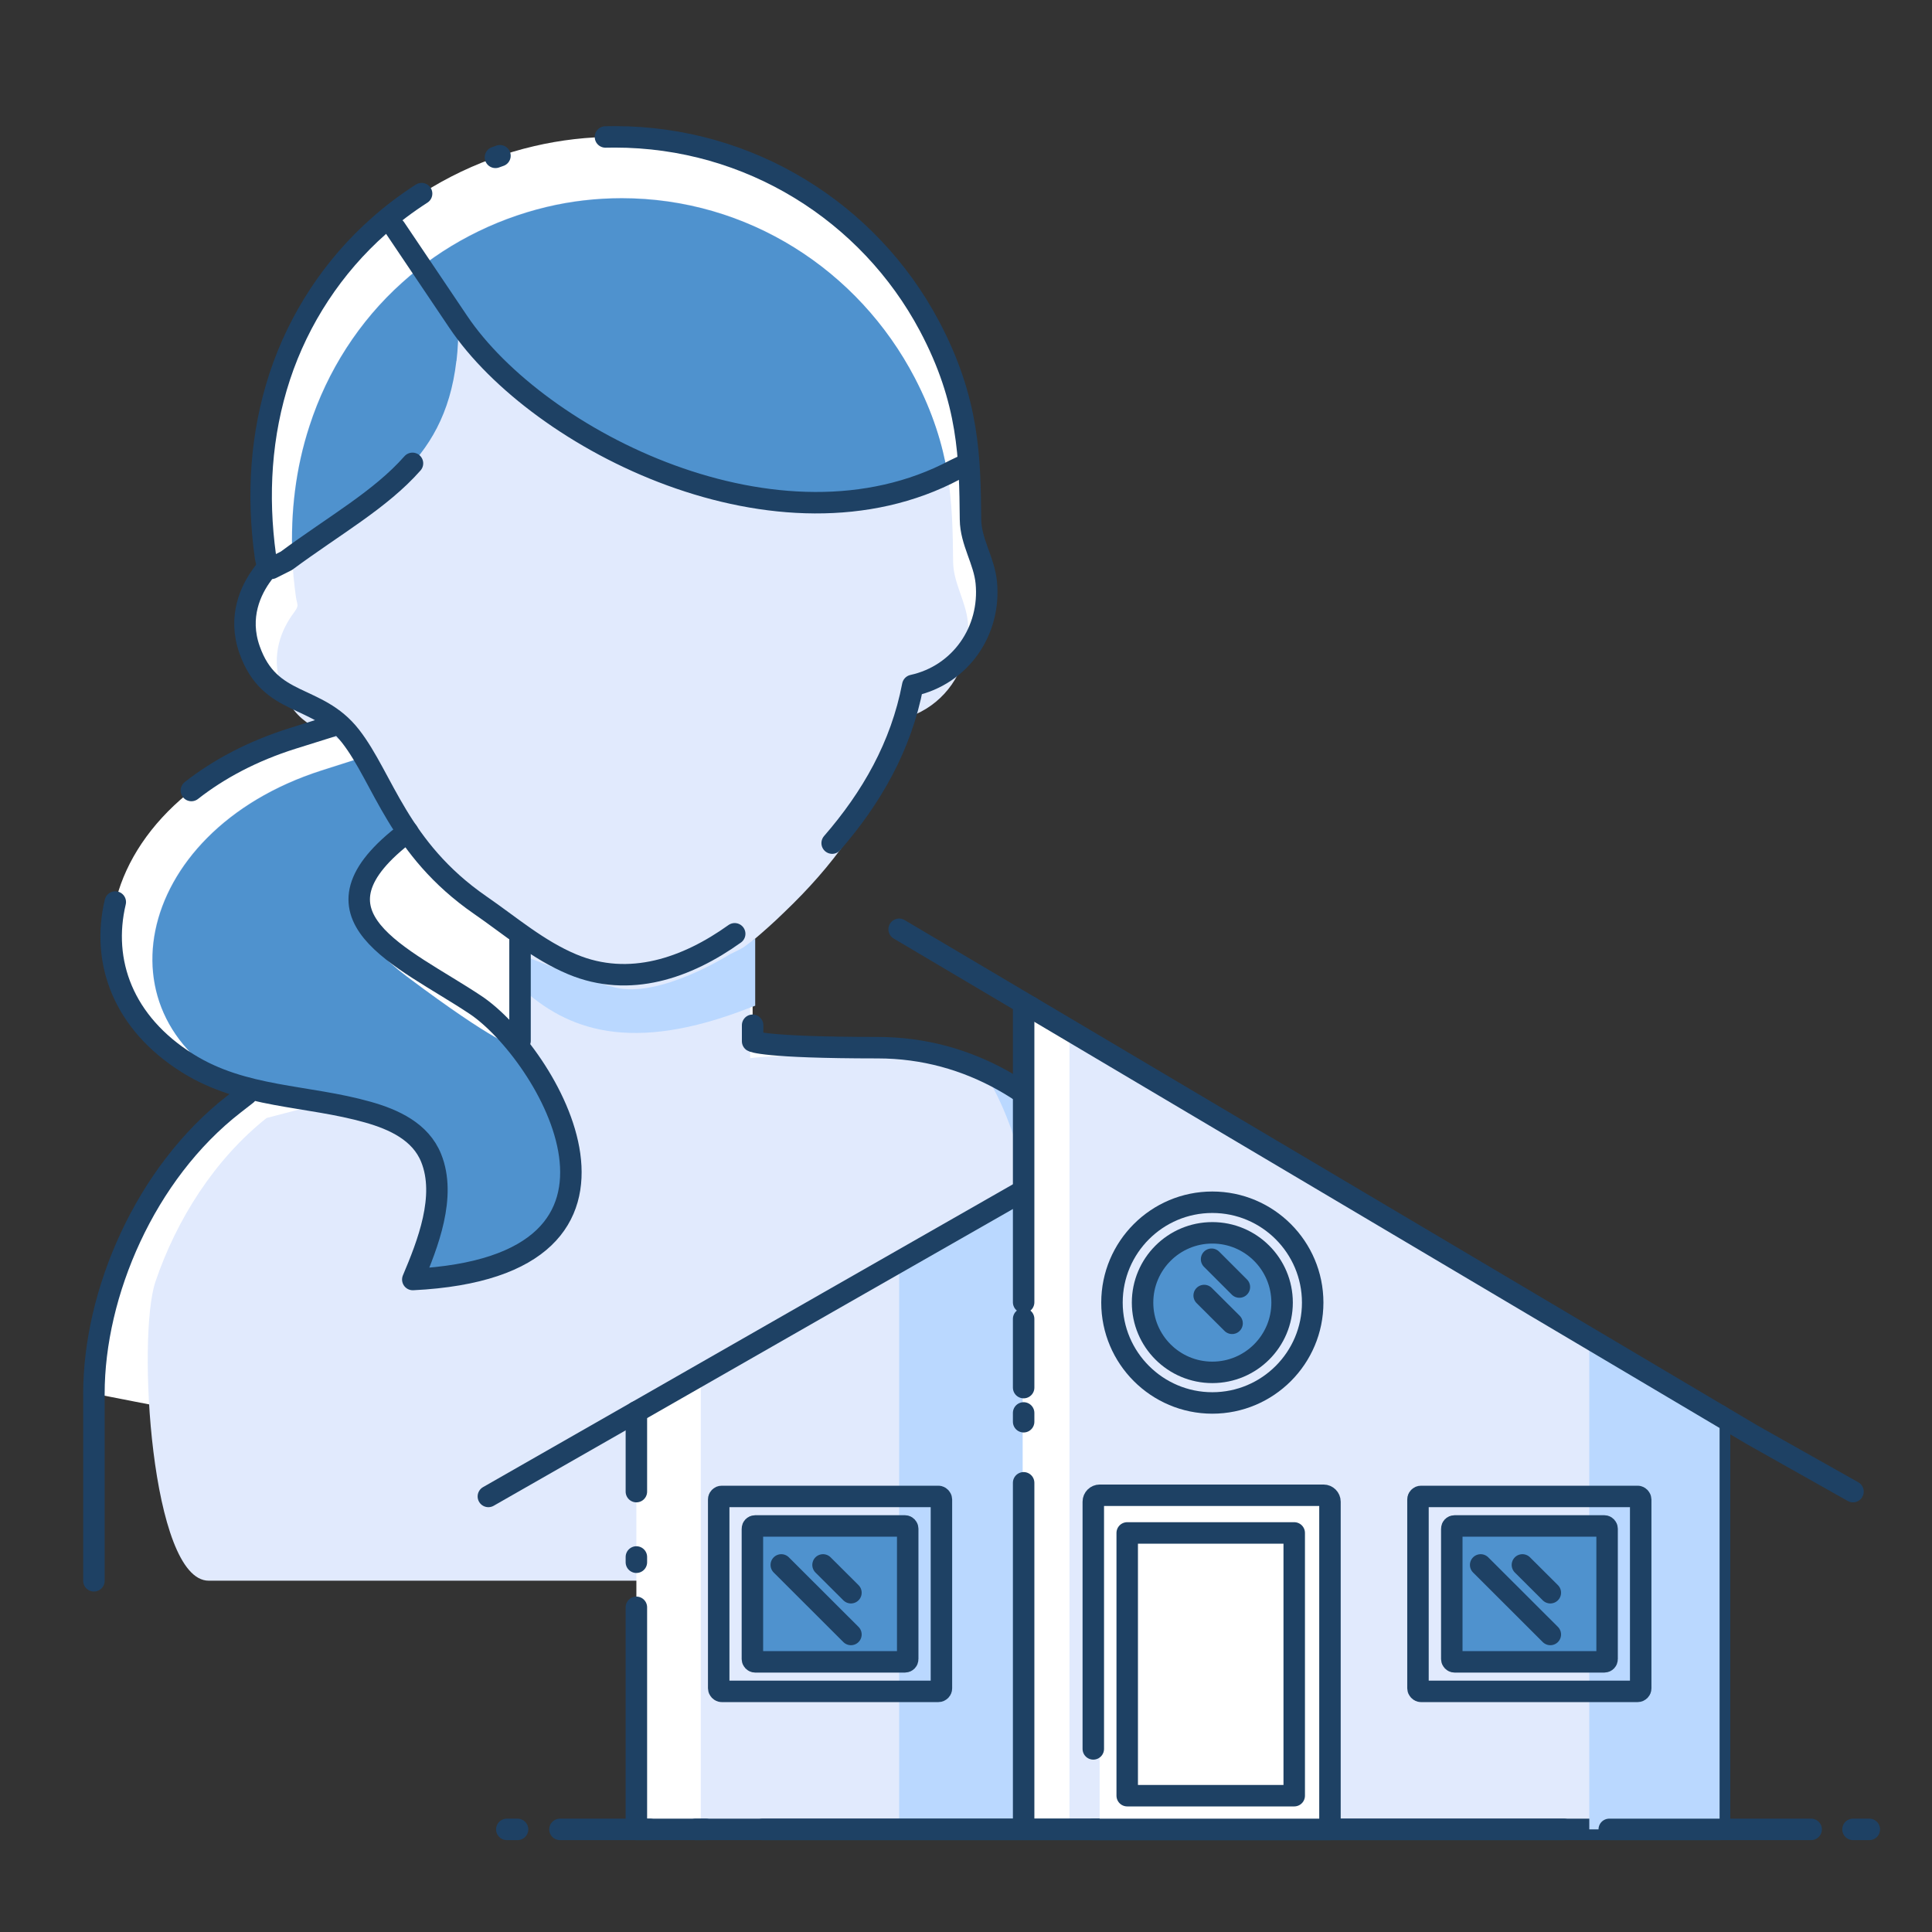
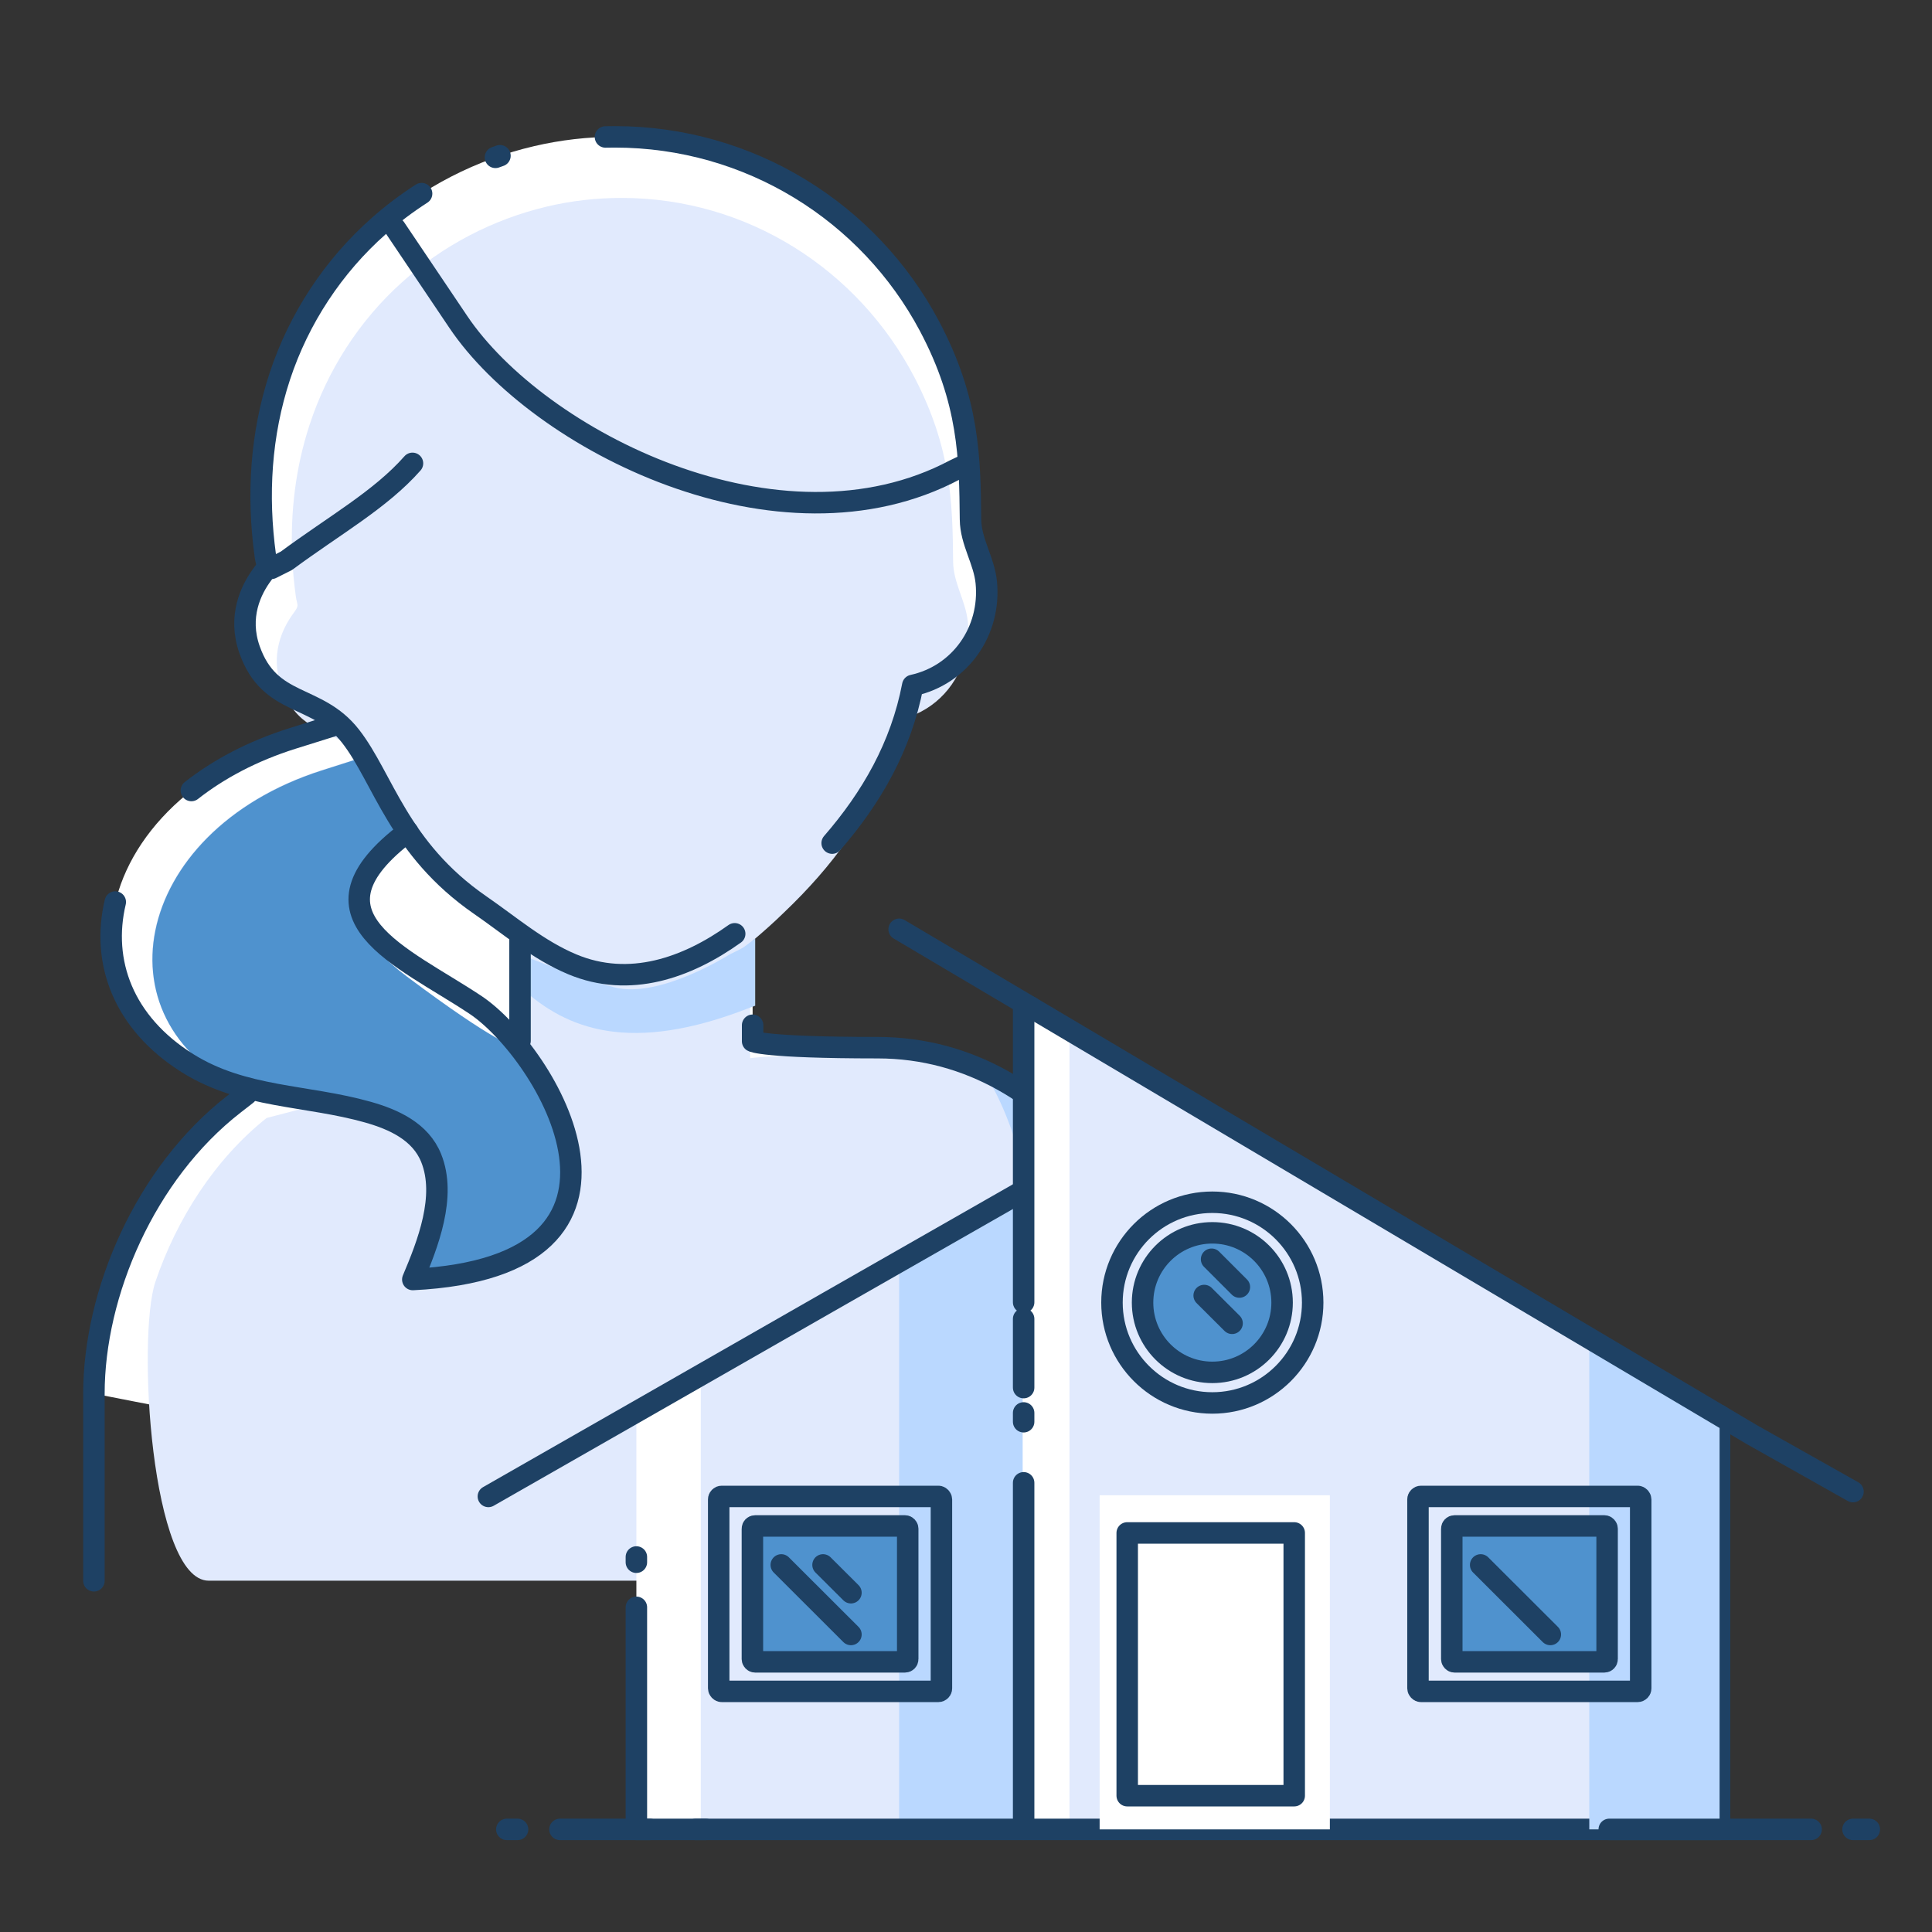
<svg xmlns="http://www.w3.org/2000/svg" id="Layer_1" viewBox="0 0 180 180">
  <rect x="0" y="0" width="180" height="180" fill="#333333" stroke="none" />
  <g id="Support">
    <path d="M8.74,129.84s88.99,17.45,98.6,17.45c0-13.03-7.07-49.59-26.52-49.69-9.75-.03-10.7-.59-10.7-.59v-11.3h0c7.16-5.91,13.19-12.85,14.92-21.85,4.44-.97,7.29-5.08,6.85-9.59-.2-2.05-1.45-3.79-1.47-5.87-.06-5.69-.11-11.03-3.84-18.05-5.63-10.58-16.74-17.6-29.3-17.6-2.53,0-5.06.29-7.53.87-5.33,1.24-10.34,3.8-14.44,7.42-4.25,3.76-7.45,8.63-9.24,14.02-1.8,5.43-2.12,11.12-1.35,16.72.13.96.41.82-.24,1.68-1.13,1.5-2.31,4.01-1.23,7.07,1.67,4.75,5.07,4.16,8.18,6.83-.18.11-.35.22-.52.33v-.02s-3.65,1.14-3.65,1.14c-21,6.6-23.36,29-1.76,33.12l-3.7.95c-8.29,6.44-13.05,17.63-13.05,26.97Z" fill="#fff" />
    <path d="M36.63,78.2l.23-.89,1.84,1.5,9.72,7.95-.13,2.29-.18,3.01-.29,5.14v.21s-1.5-.14-9.91-6.44c-8.41-6.3-3.15-10.51-1.28-12.77ZM101.34,107.27c-.04-.05-.08-.12-.14-.17-.96-1.16-2.02-2.25-3.23-3.2-.15-.14-.3-.26-.46-.38h-.01s-.07-.07-.12-.11c-1.75-1.35-3.77-2.48-6.07-3.33-2.94-1.09-6.36-1.72-10.32-1.77-9.09-.08-11.1.28-11.1.28v-10.74l.03-.03.19-.16c1.02-.86,2.01-1.74,2.95-2.66,4.43-4.23,8.09-9.04,9.91-14.78.02-.01.02-.03.02-.05.33-1.01.59-2.04.79-3.11.16-.03.32-.07.46-.13,2.96-.83,5.1-3.23,5.75-6.17h0c.21-.9.27-1.85.18-2.82-.19-1.95-1.34-3.6-1.37-5.59-.03-2.74-.06-5.4-.54-8.24-.46-2.73-1.34-5.64-3.05-8.93-5.25-10.07-15.59-16.74-27.3-16.74-2.36,0-4.73.27-7.02.82-4.97,1.19-9.64,3.61-13.46,7.06-3.97,3.57-6.95,8.21-8.61,13.33-1.29,3.96-1.77,8.07-1.6,12.17.05,1.25.17,2.49.34,3.73.12.91.38.78-.23,1.6-1.05,1.43-2.15,3.81-1.15,6.73.07.22.16.42.24.62.11.27.23.51.36.75.79,1.44,1.82,2.16,2.95,2.75.97.51,2.01.92,3.05,1.6.35.22.68.48,1.03.78-.14.09-.26.17-.4.25-.03.02-.06.04-.09.06h-.01s-3.38,1.07-3.38,1.07c-16.89,5.42-20.85,22.01-8.7,28.99,0,0,.01.01.02.01.7.39,1.45.76,2.26,1.09.28.12.57.23.86.33,1.2.44,2.5.8,3.92,1.08l-3.45.9c-4.83,3.84-8.39,9.44-10.36,15.26-1.73,5.11-.42,27.85,4.97,27.85h86.35c0-6.96.86-33.42-4.49-40.02Z" fill="#e1eafd" />
    <path d="M46.74,117.69c-9.41,2.7-7.65.75-7.65.75,0,0,4.16-7.19.15-11.55-2.86-3.1-8.99-3.99-15.71-5.01-14.84-6.12-11.44-24.36,6.42-30.09l3.38-1.08h.01s.06-.03.09-.05c1.59,2.54,3.53,5.53,5.26,8.16l-1.84-1.5-.23.89c-1.87,2.26-7.12,6.46,1.28,12.77,8.41,6.3,9.9,6.44,9.9,6.44v-.21s3.57,5.64,3.57,5.64c0,0,4.76,12.15-4.64,14.85Z" fill="#4f92ce" />
-     <path d="M42.52,33.62c-1.14,9.87-7.75,12.76-15.28,18.23-.17-4.1.3-8.21,1.6-12.17,1.66-5.13,4.63-9.76,8.61-13.33,3.82-3.45,8.49-5.87,13.46-7.06,2.29-.55,4.65-.82,7.02-.82,11.71,0,22.05,6.67,27.3,16.74,1.71,3.29,2.58,6.2,3.05,8.93-16.26,8-38.23-3.23-45.58-14.14.02,1.31-.04,2.51-.17,3.63" fill="#4f92ce" />
    <path d="M97.6,147.29c2.29-10.07.54-37.52-5.82-47.2,19.81,10.73,18.05,37.02,18.05,47.2h-12.23Z" fill="#bad8ff" />
    <path d="M70.36,87.46v6.24c-.08.03-.16.06-.24.09-.07.03-.15.06-.22.08-11.21,4.41-17.12,2-21.32-1.82l.18-3.01c2.51,1.01,6.06,2.34,8.53,2.96,4.2,1.05,10.71-3.09,10.71-3.09,1.58-.76,1.14-.57,2.36-1.47Z" fill="#bad8ff" />
    <path d="M36.82,21.26l5.87,8.72c7.45,11.08,29.96,22.47,46.29,13.79l1.01-.48" fill="none" stroke="#1e4164" stroke-linecap="round" stroke-linejoin="round" stroke-width="2" />
    <path d="M25.29,52.95l1.39-.7c4.53-3.35,8.77-5.7,11.75-9.08" fill="none" stroke="#1e4164" stroke-linecap="round" stroke-linejoin="round" stroke-width="2" />
    <path d="M10.74,84.04c-1.32,5.55.72,11.25,6.74,15.02,5.2,3.26,11.09,2.94,16.81,4.56,2.4.68,4.89,1.81,5.88,4.27,1.44,3.57-.32,8.03-1.71,11.32,24.6-1.22,12.42-21.19,5.85-25.58-6.81-4.54-16.74-8.29-6.32-16.13" fill="none" stroke="#1e4164" stroke-linecap="round" stroke-linejoin="round" stroke-width="2" />
    <path d="M30.89,67.66l-3.64,1.14c-3.72,1.17-6.87,2.85-9.42,4.85" fill="none" stroke="#1e4164" stroke-linecap="round" stroke-linejoin="round" stroke-width="2" />
    <path d="M70.12,95.52v1.49s.98.6,11.64.6c17.32,0,28.06,18.21,28.06,32.24v17.44" fill="none" stroke="#1e4164" stroke-linecap="round" stroke-linejoin="round" stroke-width="2" />
    <line x1="48.45" y1="96.97" x2="48.45" y2="87.45" fill="none" stroke="#1e4164" stroke-linecap="round" stroke-linejoin="round" stroke-width="2" />
    <path d="M22.97,101.96l-1.17.91c-8.29,6.44-13.05,17.63-13.05,26.97v17.44" fill="none" stroke="#1e4164" stroke-linecap="round" stroke-linejoin="round" stroke-width="2" />
    <path d="M68.45,87c-4.43,3.17-9.8,5.08-15.14,2.84-3.16-1.32-5.78-3.59-8.58-5.52-7.62-5.27-9.02-11.82-12.07-15.73-3.13-4.01-7.51-2.66-9.41-8.06-1.08-3.06.1-5.57,1.23-7.07.65-.86.37-.72.24-1.68-.77-5.6-.44-11.29,1.35-16.72,1.78-5.39,4.98-10.26,9.24-14.02,1.24-1.1,2.57-2.1,3.97-3" fill="none" stroke="#1e4164" stroke-linecap="round" stroke-linejoin="round" stroke-width="2" />
    <path d="M56.41,12.76c.29,0,.58-.01.87-.01,12.56,0,23.67,7.02,29.3,17.6,3.73,7.02,3.78,12.36,3.84,18.05.02,2.08,1.27,3.82,1.47,5.87.44,4.51-2.41,8.62-6.85,9.59-1.09,5.68-3.84,10.46-7.51,14.69" fill="none" stroke="#1e4164" stroke-linecap="round" stroke-linejoin="round" stroke-width="2" />
    <path d="M46.16,14.66c.14-.05.28-.1.42-.15" fill="none" stroke="#1e4164" stroke-linecap="round" stroke-linejoin="round" stroke-width="2" />
  </g>
  <polygon points="160.21 131.87 160.21 170.44 59.29 170.44 59.29 131.54 95.28 111.28 95.37 121.34 95.37 93.81 95.99 93.81 160.21 131.87" fill="#fff" />
  <polygon points="65.29 170.44 92.62 170.44 92.62 112.78 65.29 127.87 65.29 170.44" fill="#e1eafd" />
  <polygon points="99.64 95.98 99.64 170.44 160.21 170.44 160.21 131.87 99.64 95.98" fill="#e1eafd" />
  <polygon points="83.77 170.44 95.28 170.44 95.28 110.97 83.77 117.75 83.77 170.44" fill="#bad8ff" />
  <line x1="48.22" y1="170.44" x2="47.22" y2="170.44" fill="none" stroke="#1e4164" stroke-linecap="round" stroke-linejoin="round" stroke-width="2" />
  <line x1="60.55" y1="170.44" x2="52.17" y2="170.44" fill="none" stroke="#1e4164" stroke-linecap="round" stroke-linejoin="round" stroke-width="2" />
  <line x1="65.75" y1="170.44" x2="64.82" y2="170.44" fill="none" stroke="#1e4164" stroke-linecap="round" stroke-linejoin="round" stroke-width="2" />
-   <line x1="145.71" y1="170.44" x2="71.06" y2="170.44" fill="none" stroke="#1e4164" stroke-linecap="round" stroke-linejoin="round" stroke-width="2" />
  <line x1="174.16" y1="170.44" x2="172.64" y2="170.44" fill="none" stroke="#1e4164" stroke-linecap="round" stroke-linejoin="round" stroke-width="2" />
  <polyline points="95.37 121.33 95.37 93.81 95.99 93.81" fill="none" stroke="#1e4164" stroke-linecap="round" stroke-linejoin="round" stroke-width="2" />
  <polyline points="160.21 131.87 160.21 170.44 123.9 170.44 101.85 170.44 95.37 170.44 95.37 145.55 95.37 145.06 95.37 138.15" fill="none" stroke="#1e4164" stroke-linecap="round" stroke-linejoin="round" stroke-width="2" />
  <line x1="95.37" y1="122.88" x2="95.37" y2="129.28" fill="none" stroke="#1e4164" stroke-linecap="round" stroke-linejoin="round" stroke-width="2" />
  <rect x="102.45" y="139.31" width="21.45" height="31.13" fill="#fff" />
  <line x1="95.37" y1="131.64" x2="95.37" y2="132.46" fill="none" stroke="#1e4164" stroke-linecap="round" stroke-linejoin="round" stroke-width="2" />
-   <path d="M101.86,162.94v-23.03c0-.33.27-.6.6-.6h20.85c.33,0,.6.27.6.6v30.53h-22.05" fill="none" stroke="#1e4164" stroke-linecap="round" stroke-linejoin="round" stroke-width="2" />
  <rect x="105.02" y="142.82" width="15.56" height="24.48" fill="none" stroke="#1e4164" stroke-linecap="round" stroke-linejoin="round" stroke-width="2" />
  <polyline points="95.28 170.44 59.29 170.44 59.29 149.75" fill="none" stroke="#1e4164" stroke-linecap="round" stroke-linejoin="round" stroke-width="2" />
-   <line x1="59.29" y1="138.97" x2="59.29" y2="131.54" fill="none" stroke="#1e4164" stroke-linecap="round" stroke-linejoin="round" stroke-width="2" />
  <line x1="59.29" y1="145.55" x2="59.29" y2="145.06" fill="none" stroke="#1e4164" stroke-linecap="round" stroke-linejoin="round" stroke-width="2" />
  <polygon points="148.07 125.19 148.07 170.44 160.21 170.44 160.21 131.87 148.07 125.19" fill="#bad8ff" />
  <rect x="66.96" y="139.42" width="20.75" height="18.16" rx=".28" ry=".28" fill="none" stroke="#1e4164" stroke-linecap="round" stroke-linejoin="round" stroke-width="2" />
  <rect x="70.1" y="142.17" width="14.47" height="12.66" rx=".25" ry=".25" fill="#4f92ce" stroke="#1e4164" stroke-miterlimit="10" stroke-width="2" />
  <line x1="72.79" y1="145.8" x2="79.28" y2="152.28" fill="none" stroke="#1e4164" stroke-linecap="round" stroke-linejoin="round" stroke-width="2" />
  <line x1="76.68" y1="145.8" x2="79.28" y2="148.39" fill="none" stroke="#1e4164" stroke-linecap="round" stroke-linejoin="round" stroke-width="2" />
  <rect x="132.11" y="139.42" width="20.75" height="18.16" rx=".28" ry=".28" fill="none" stroke="#1e4164" stroke-linecap="round" stroke-linejoin="round" stroke-width="2" />
  <rect x="135.26" y="142.17" width="14.47" height="12.66" rx=".25" ry=".25" fill="#4f92ce" stroke="#1e4164" stroke-miterlimit="10" stroke-width="2" />
  <line x1="137.95" y1="145.8" x2="144.44" y2="152.28" fill="none" stroke="#1e4164" stroke-linecap="round" stroke-linejoin="round" stroke-width="2" />
-   <line x1="141.84" y1="145.8" x2="144.44" y2="148.39" fill="none" stroke="#1e4164" stroke-linecap="round" stroke-linejoin="round" stroke-width="2" />
  <polyline points="172.64 138.97 163.23 133.67 96.47 94.1 83.77 86.58" fill="none" stroke="#1e4164" stroke-linecap="round" stroke-linejoin="round" stroke-width="2" />
  <polyline points="45.5 139.42 59.29 131.54 77.12 121.34 95.28 110.97" fill="none" stroke="#1e4164" stroke-linecap="round" stroke-linejoin="round" stroke-width="2" />
  <path d="M112.95,130.71c-5.15,0-9.35-4.19-9.35-9.35s4.19-9.35,9.35-9.35,9.35,4.19,9.35,9.35-4.19,9.35-9.35,9.35Z" fill="none" stroke="#1e4164" stroke-linecap="round" stroke-linejoin="round" stroke-width="2" />
  <circle cx="112.95" cy="121.36" r="6.5" fill="#4f92ce" stroke="#1e4164" stroke-miterlimit="10" stroke-width="2" />
  <line x1="112.88" y1="117.32" x2="115.47" y2="119.91" fill="none" stroke="#1e4164" stroke-linecap="round" stroke-linejoin="round" stroke-width="2" />
  <line x1="112.19" y1="120.7" x2="114.79" y2="123.29" fill="none" stroke="#1e4164" stroke-linecap="round" stroke-linejoin="round" stroke-width="2" />
  <line x1="168.74" y1="170.44" x2="149.93" y2="170.44" fill="none" stroke="#1e4164" stroke-linecap="round" stroke-linejoin="round" stroke-width="2" />
</svg>